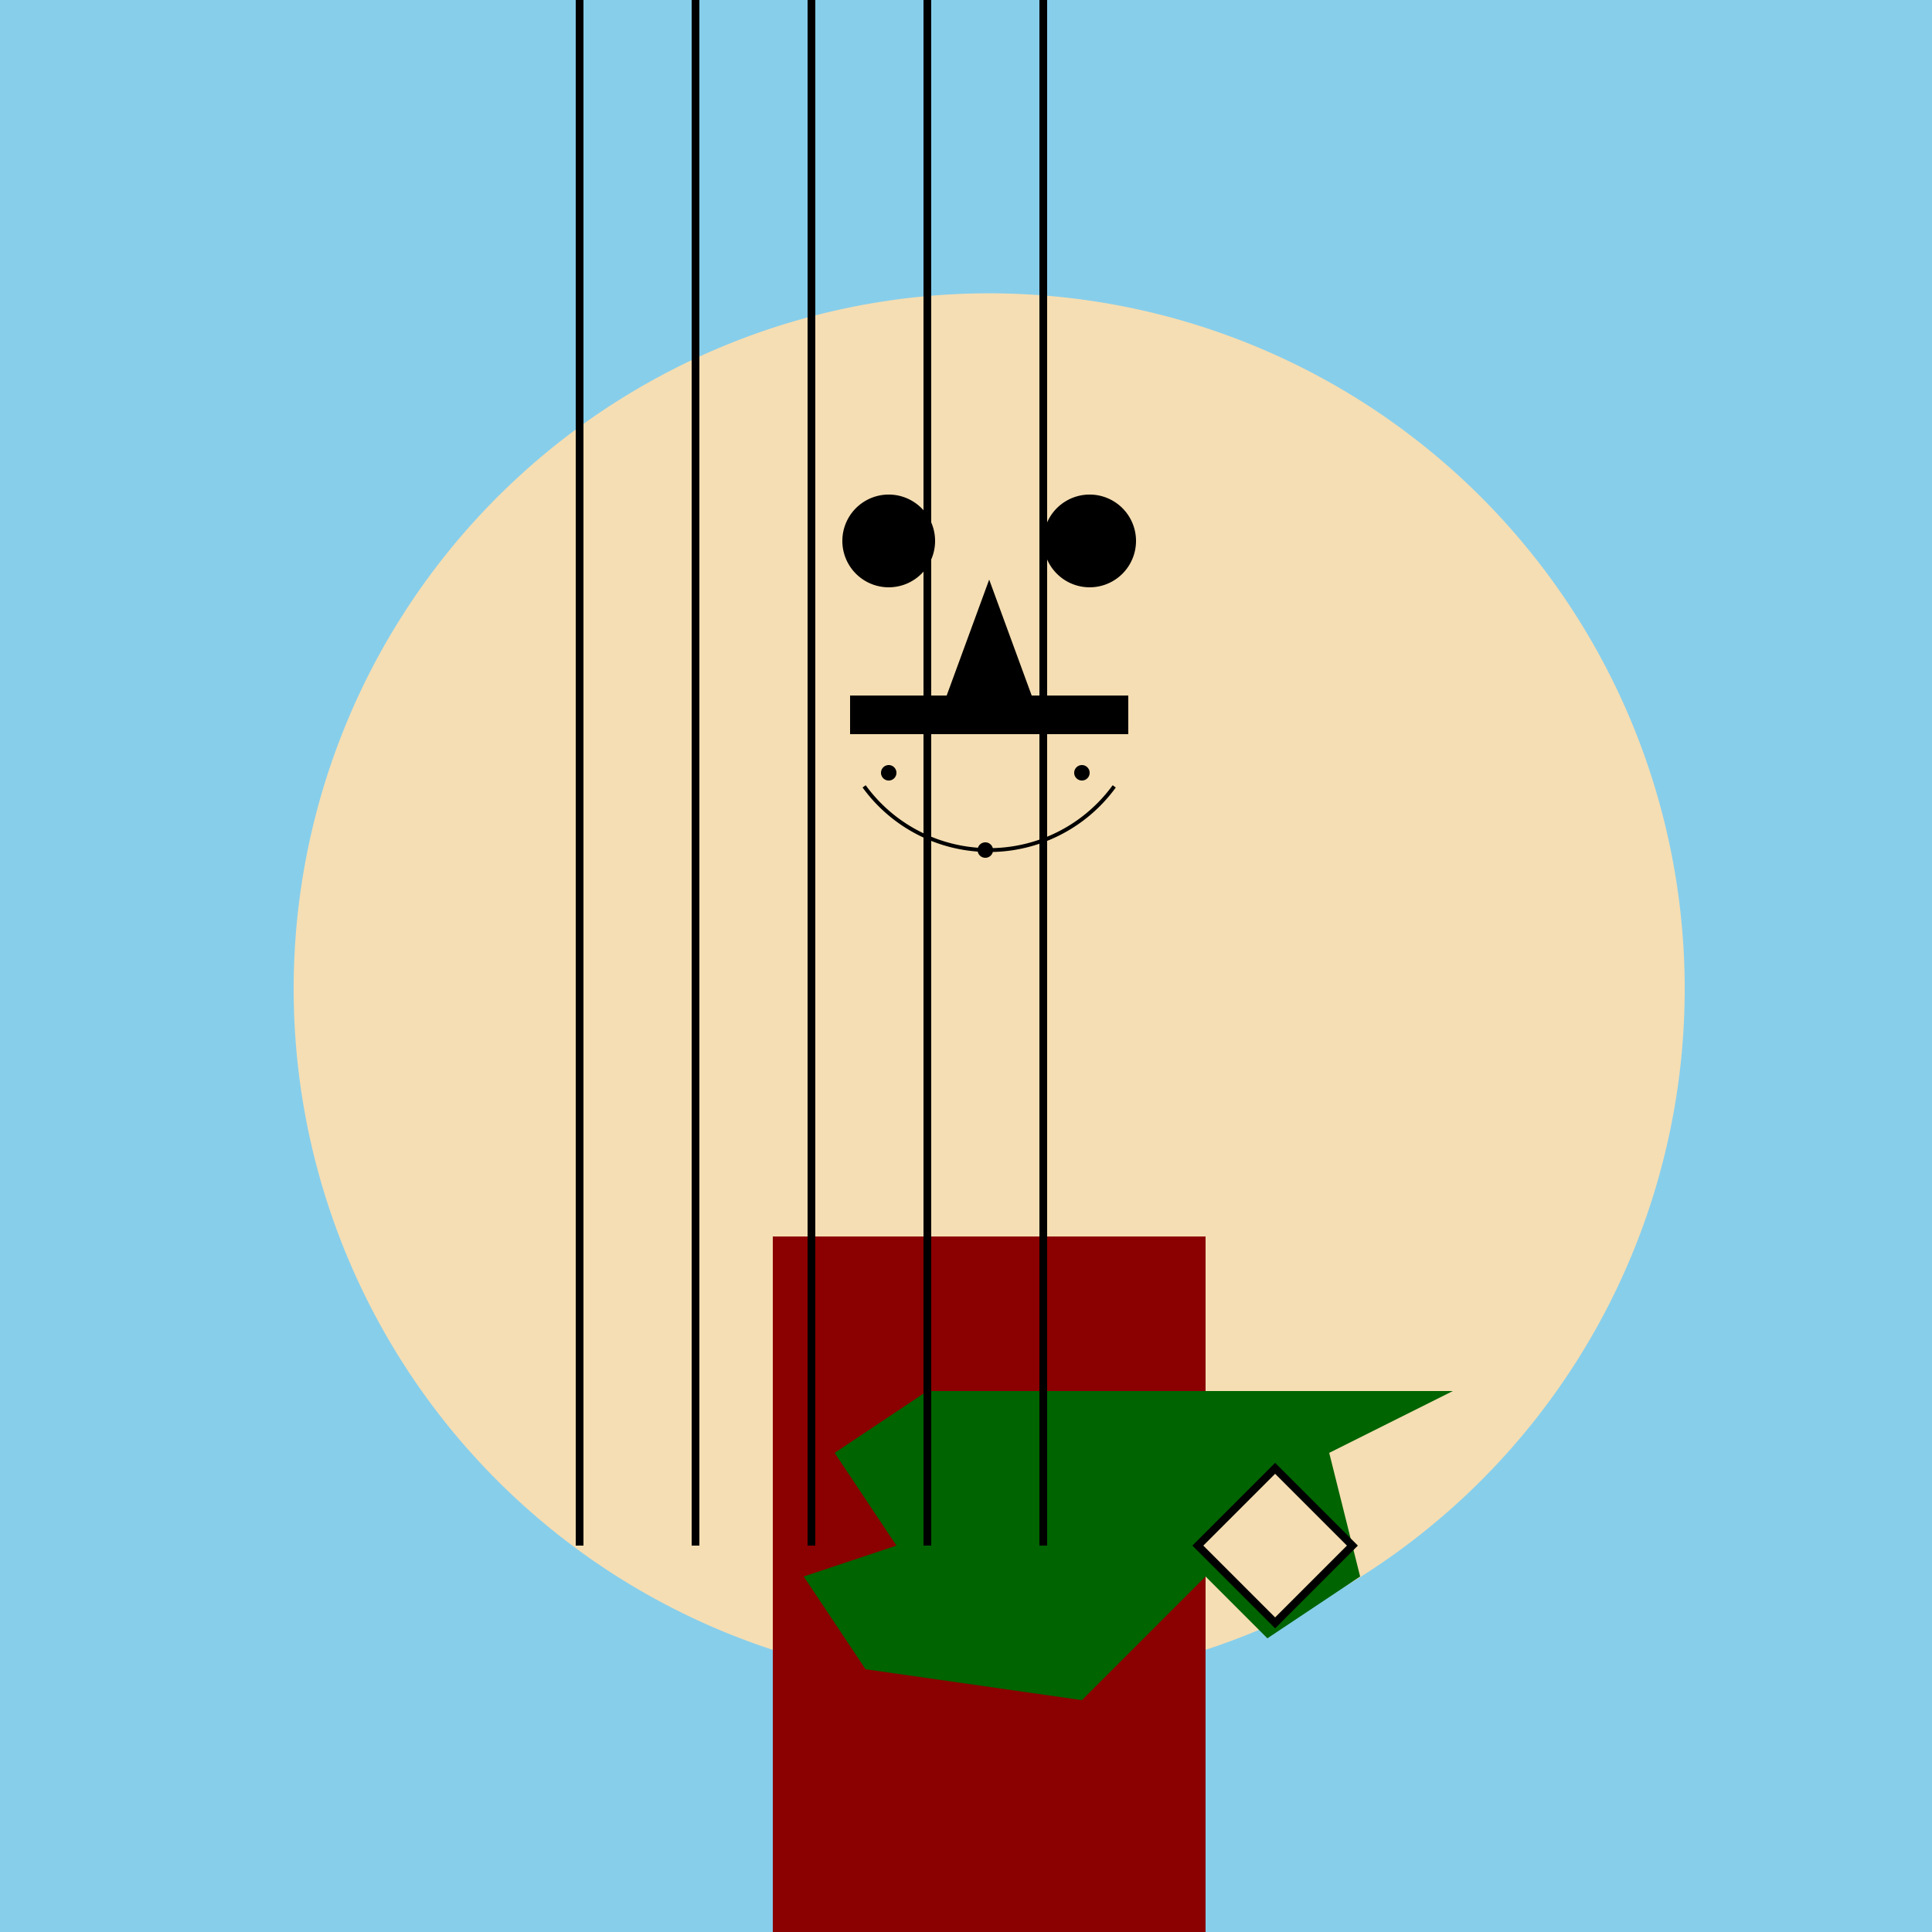
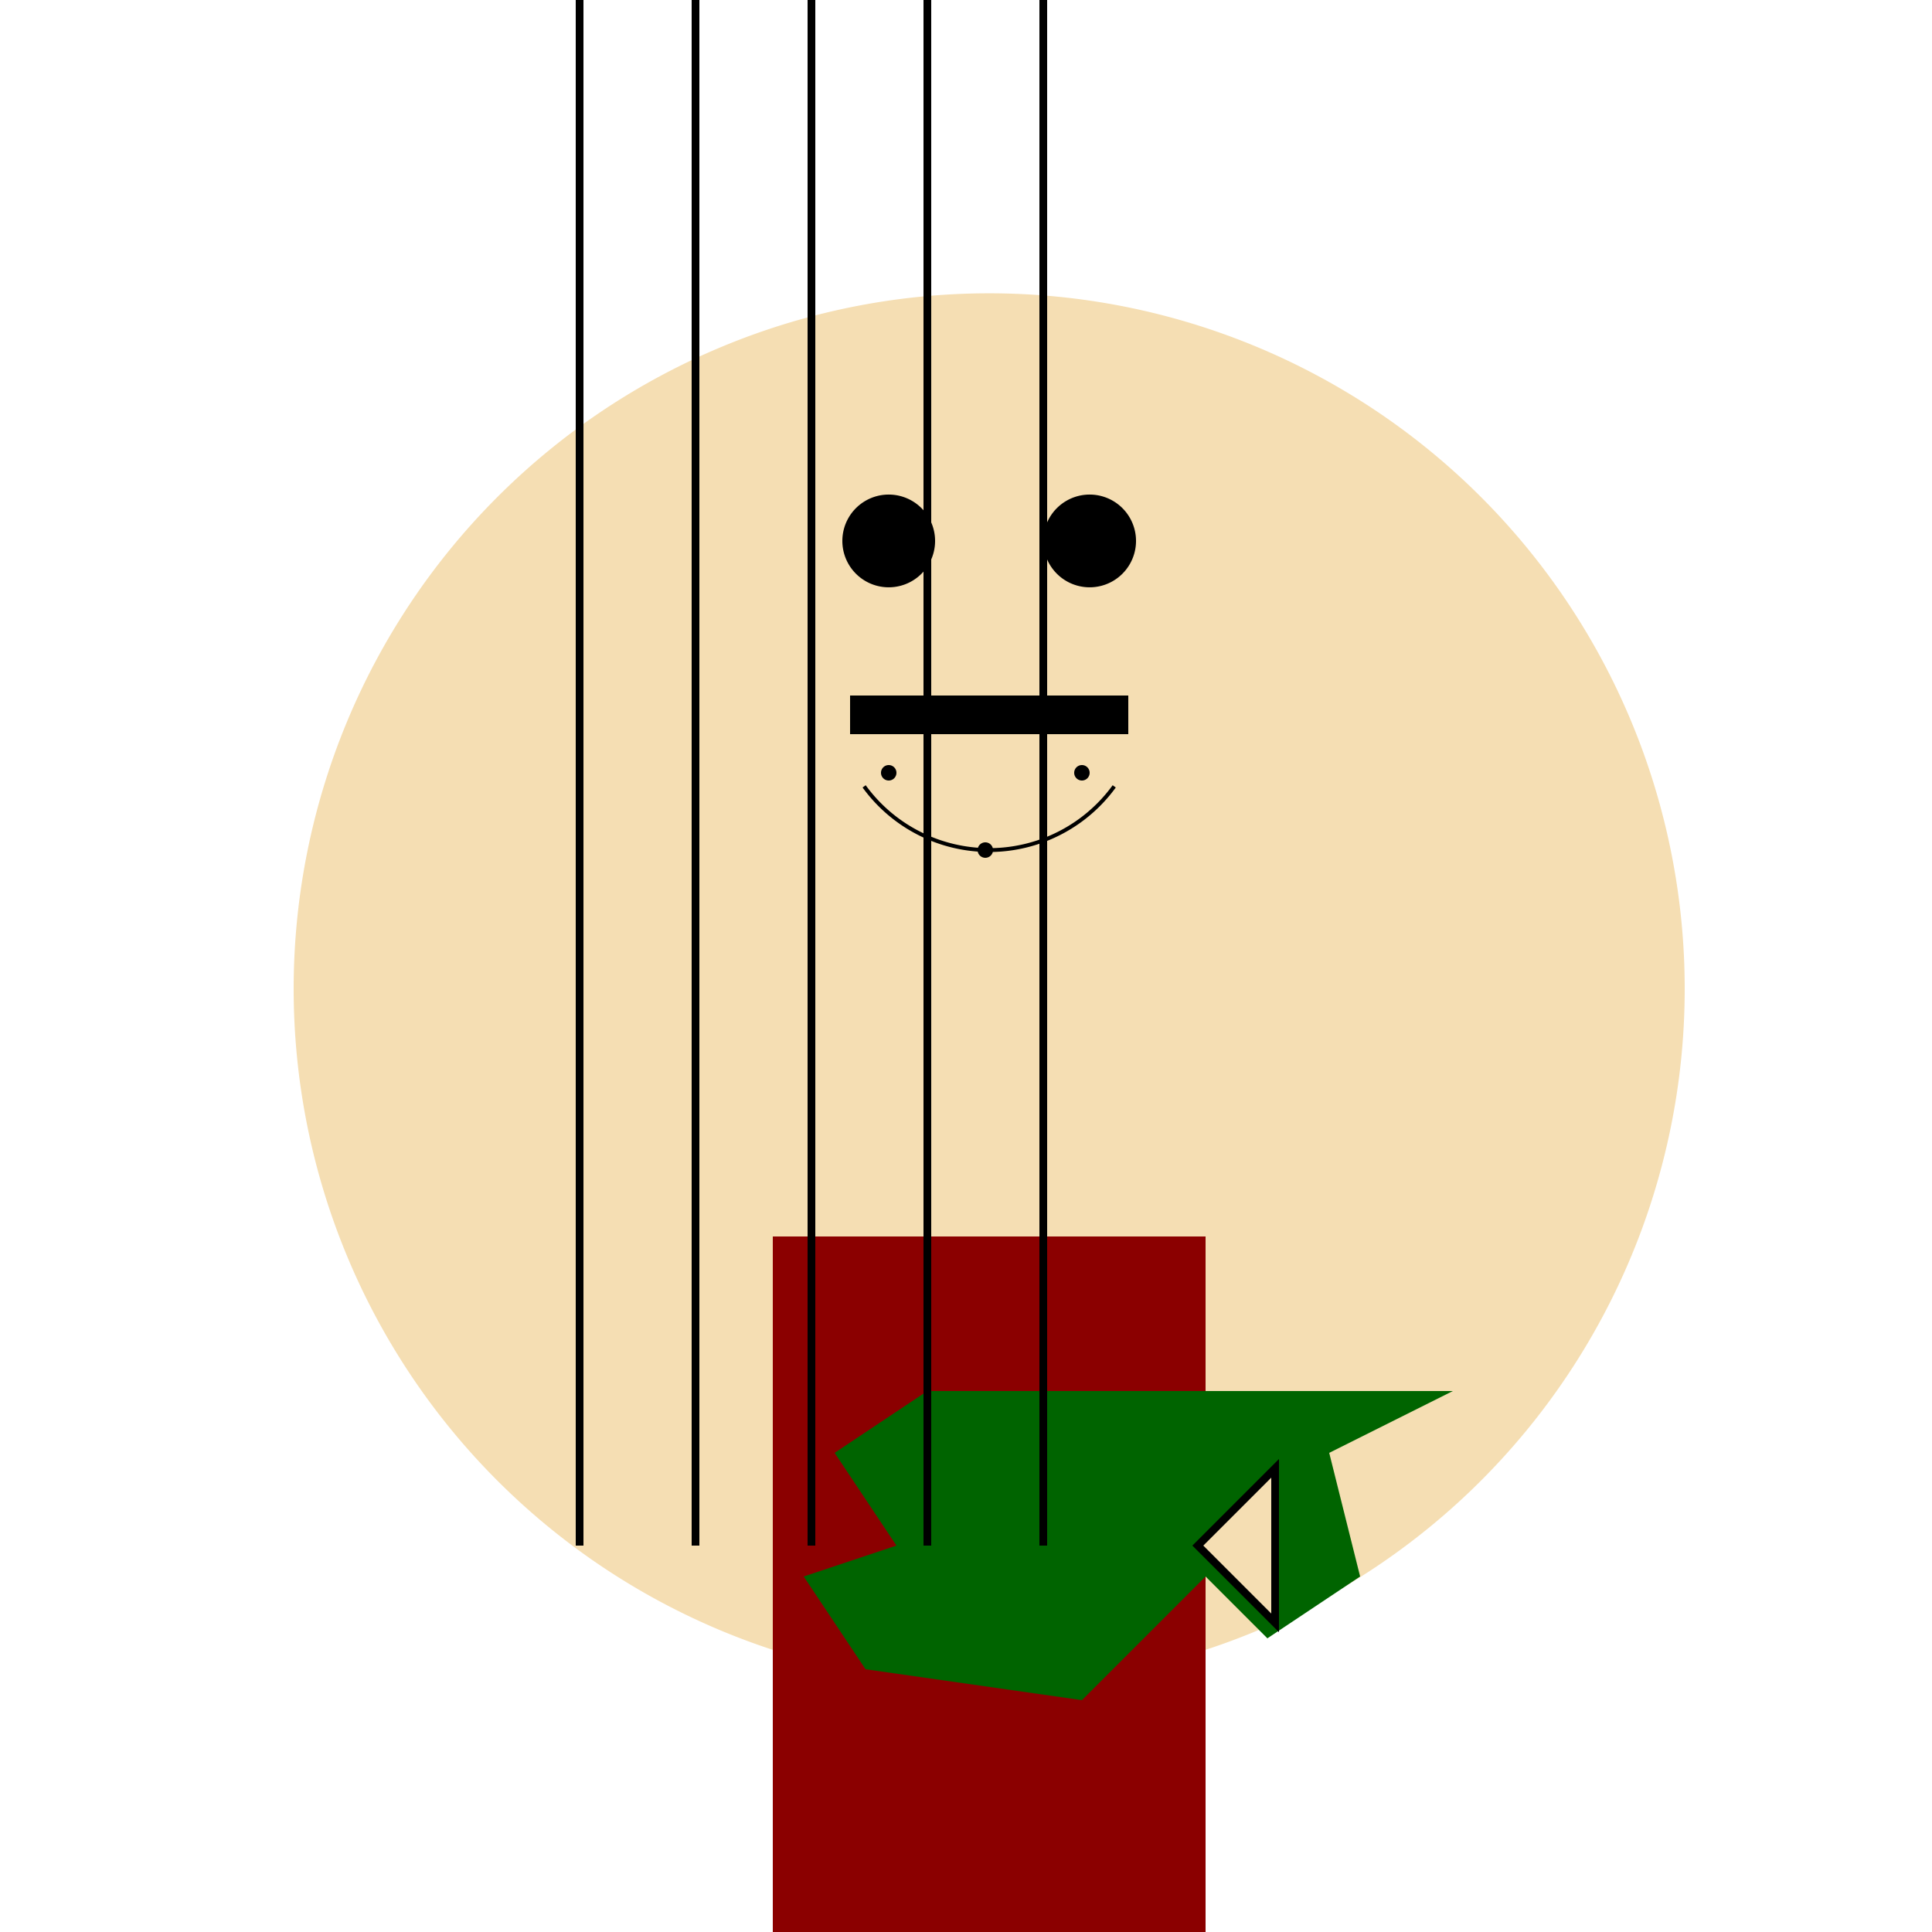
<svg xmlns="http://www.w3.org/2000/svg" width="500" height="500">
  <defs />
  <g>
-     <rect fill="#87ceeb" stroke="none" x="0" y="0" width="512" height="512" />
    <path fill="#f5deb3" stroke="none" paint-order="stroke fill markers" d=" M 436 256 A 180 180 0 1 1 436 255.82" />
    <path fill="#f5deb3" stroke="none" paint-order="stroke fill markers" d=" M 336 160 A 80 80 0 1 1 336 159.92" />
    <path fill="#000" stroke="none" paint-order="stroke fill markers" d=" M 242 140 A 12 12 0 1 1 242 139.988" />
    <path fill="#000" stroke="none" paint-order="stroke fill markers" d=" M 294 140 A 12 12 0 1 1 294 139.988" />
-     <path fill="#000" stroke="none" paint-order="stroke fill markers" d=" M 256 150 L 245 180 L 267 180 Z" />
    <rect fill="#000" stroke="none" x="220" y="180" width="72" height="10" />
    <path fill="none" stroke="#000" paint-order="fill stroke markers" d=" M 288.361 203.511 A 40 40 0 0 1 223.639 203.511" stroke-miterlimit="10" stroke-dasharray="" />
    <rect fill="#8b0000" stroke="none" x="200" y="320" width="112" height="192" />
    <path fill="#006400" stroke="none" paint-order="stroke fill markers" d=" M 240 360 L 216 376 L 232 400 L 208 408 L 224 432 L 280 440 L 312 408 L 328 424 L 352 408 L 344 376 L 376 360 Z" />
    <path fill="none" stroke="#000" paint-order="fill stroke markers" d=" M 150 0 L 150 400 M 180 0 L 180 400 M 210 0 L 210 400 M 240 0 L 240 400 M 270 0 L 270 400" stroke-miterlimit="10" stroke-width="2" stroke-dasharray="" />
-     <path fill="#f5deb3" stroke="#000" paint-order="fill stroke markers" d=" M 330 380 L 310 400 L 330 420 L 350 400 Z" stroke-miterlimit="10" stroke-width="2" stroke-dasharray="" />
+     <path fill="#f5deb3" stroke="#000" paint-order="fill stroke markers" d=" M 330 380 L 310 400 L 330 420 Z" stroke-miterlimit="10" stroke-width="2" stroke-dasharray="" />
    <path fill="#000" stroke="none" paint-order="stroke fill markers" d=" M 232 200 A 2 2 0 1 1 232 199.998" />
    <path fill="#000" stroke="none" paint-order="stroke fill markers" d=" M 257 220 A 2 2 0 1 1 257 219.998" />
    <path fill="#000" stroke="none" paint-order="stroke fill markers" d=" M 282 200 A 2 2 0 1 1 282 199.998" />
  </g>
</svg>